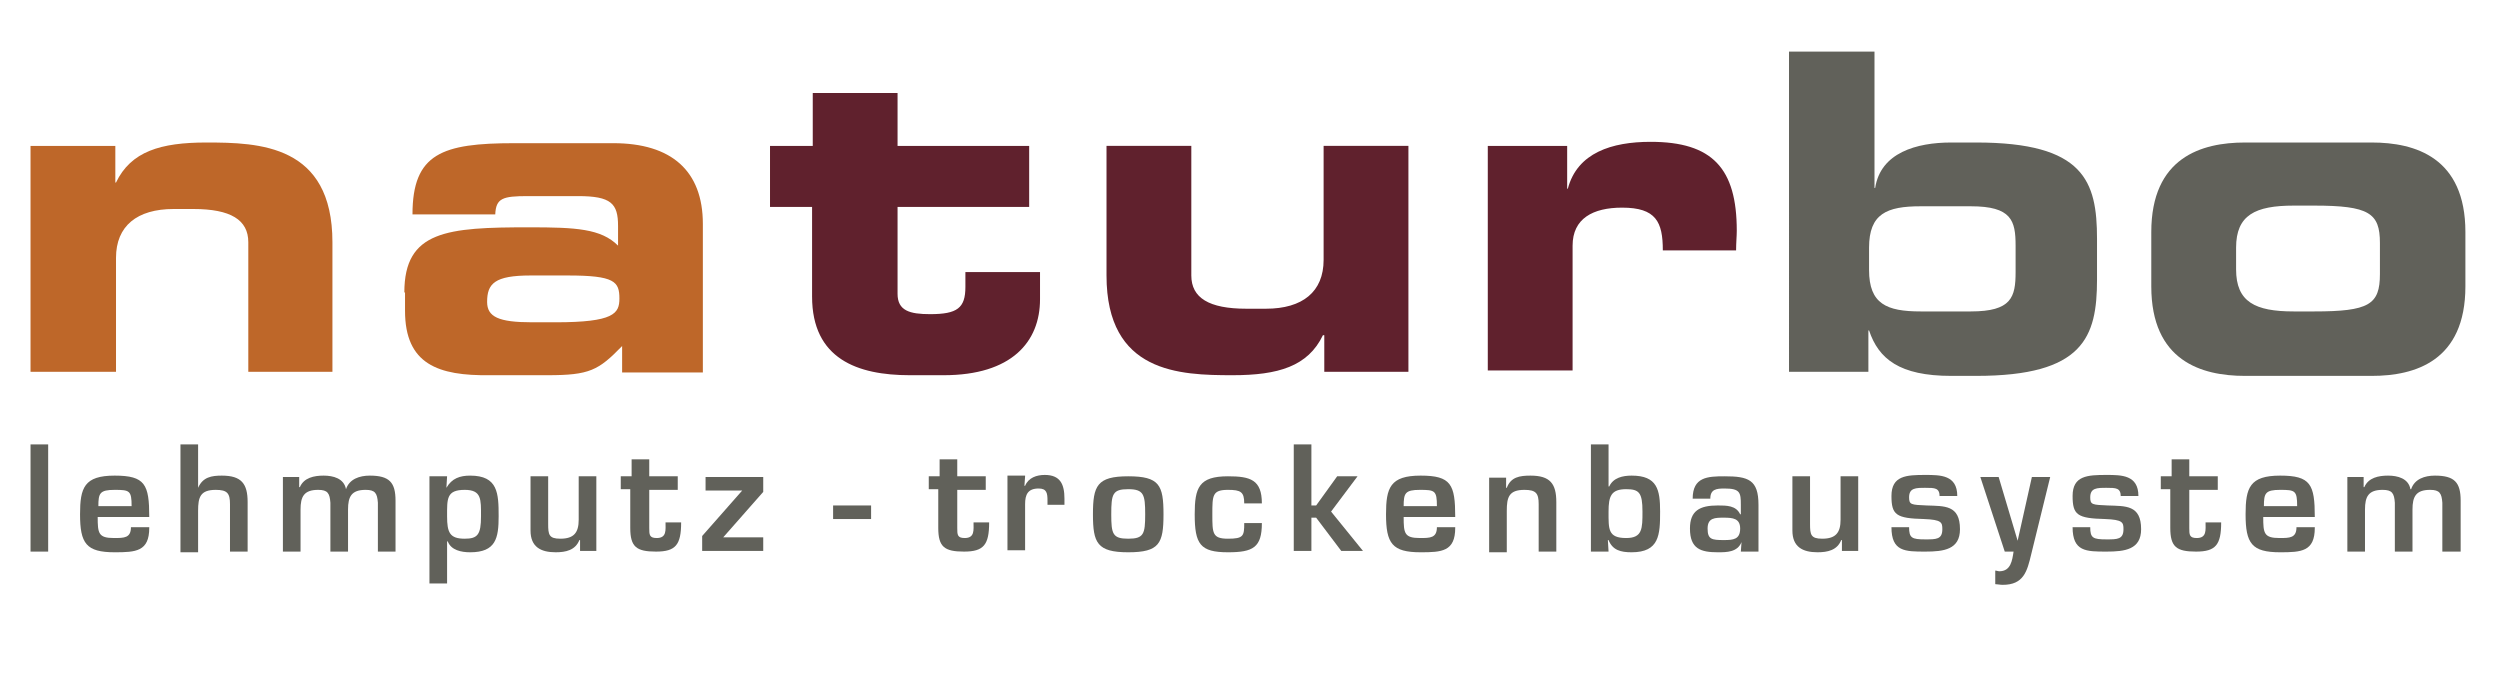
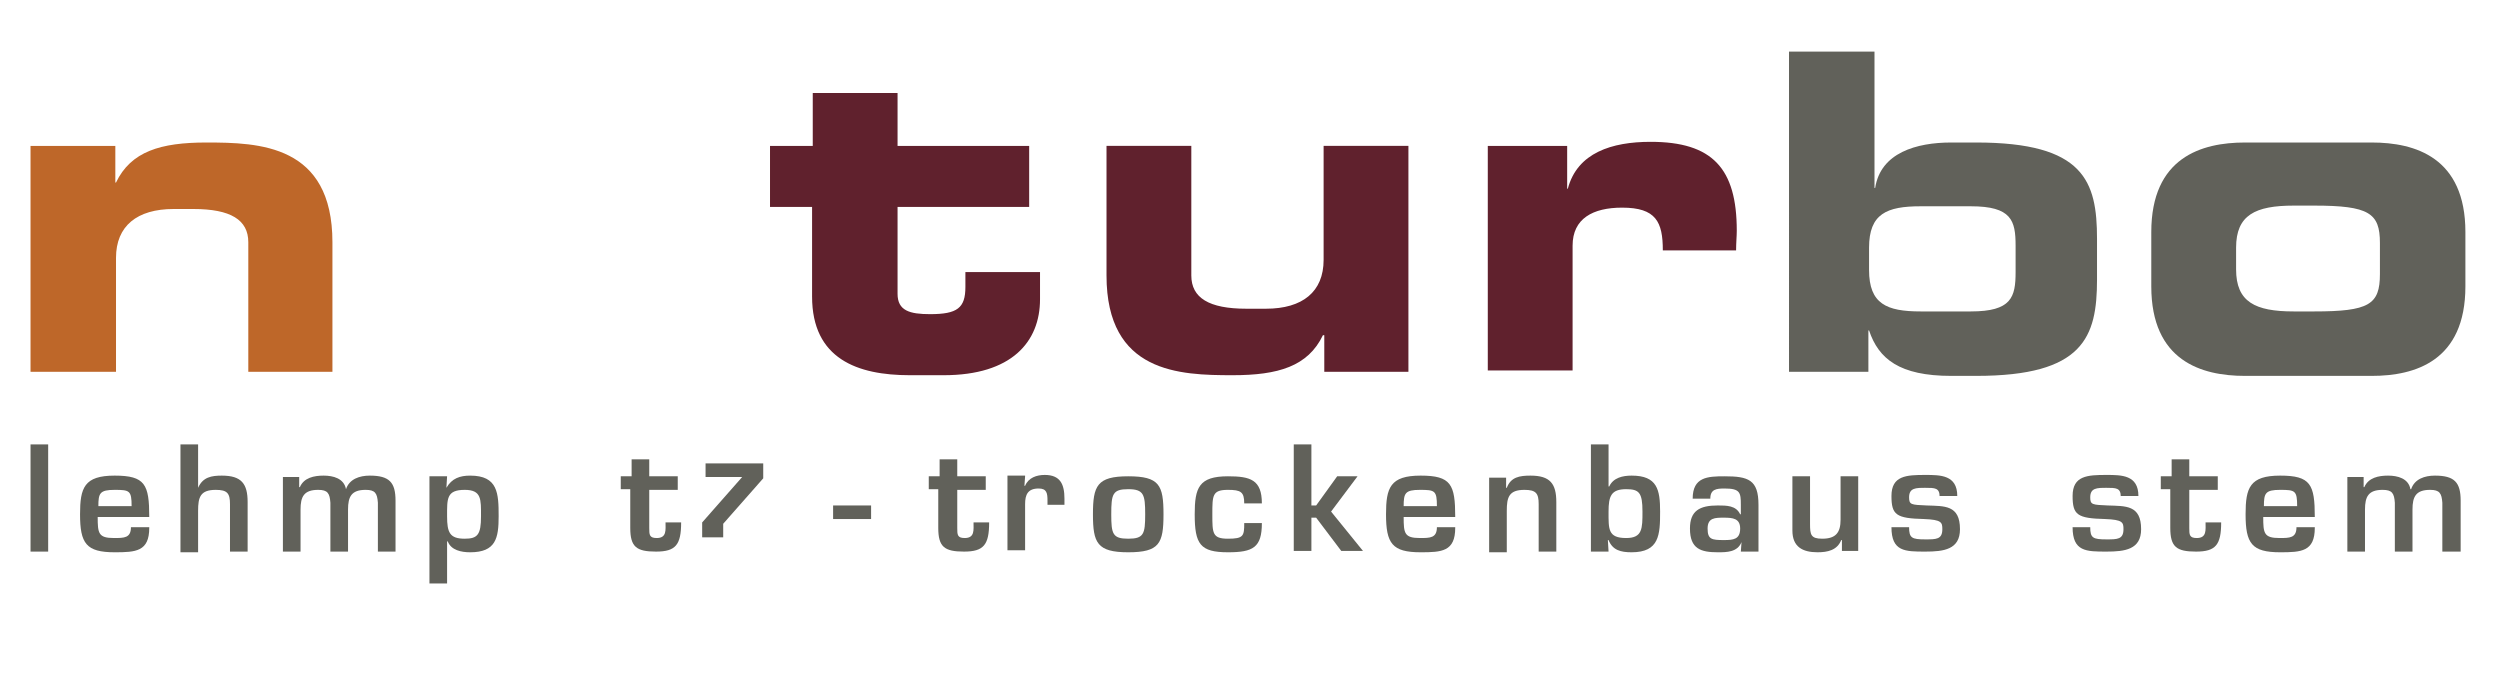
<svg xmlns="http://www.w3.org/2000/svg" id="Ebene_1" width="130mm" height="35mm" viewBox="0 0 368.5 99.2">
  <defs>
    <style>.cls-1{fill:#be6729;}.cls-2{fill:#61615a;}.cls-3{fill:#60212d;}</style>
  </defs>
  <g id="Ebene_1-2">
    <g>
      <path class="cls-1" d="m4.5,21.5h12.5v5.4h.1c2.2-4.6,6.6-5.9,13.3-5.9,7.8,0,18.6.3,18.6,14.7v19.1h-12.4v-19.1c0-3.3-2.6-4.9-8.1-4.9h-2.9c-5.4,0-8.5,2.5-8.5,7.2v16.8H4.5V21.5Z" />
-       <path class="cls-1" d="m59.6,43.1c0-9.1,6.3-9.6,18.4-9.6,6.9,0,10.6.2,13.1,2.7v-2.9c0-3.3-1-4.4-5.9-4.4h-7.4c-3.7,0-4.7.3-4.8,2.7h-12.2c0-9,4.4-10.5,15-10.5h14.6c8.6,0,13.2,4.1,13.2,11.9v21.9h-11.9v-3.9c-3.5,3.6-4.8,4.3-11,4.3h-8.5c-7.6.1-12.5-1.6-12.5-9.5v-2.7h-.1Zm22.3,4.4c8.6,0,9.4-1.3,9.4-3.5,0-2.5-.7-3.4-7.6-3.4h-5.5c-5.3,0-6.4,1.2-6.4,3.9,0,2.2,1.7,3,6.6,3h3.5Z" />
      <path class="cls-3" d="m119.8,30.5h-6.3v-9h6.3v-7.8h12.5v7.8h19.4v9h-19.4v12.8c0,2.5,1.8,3,4.8,3,4,0,5.2-.9,5.2-4v-2.2h11v4c0,6.3-4.2,11.2-14.2,11.2h-5c-7.7,0-14.4-2.4-14.4-11.6v-13.2h.1Z" />
      <path class="cls-3" d="m207.7,54.8h-12.5v-5.4h-.2c-2.2,4.6-6.6,5.9-13.3,5.9-7.8,0-18.6-.3-18.6-14.7v-19.1h12.5v19.1c0,3.3,2.6,4.9,8.1,4.9h2.9c5.4,0,8.5-2.5,8.5-7.2v-16.8h12.5v33.3h.1Z" />
      <path class="cls-3" d="m219.3,21.5h11.7v6.3h.1c1.4-5.3,6.5-6.9,12.2-6.9,9.1,0,12.7,3.9,12.7,13.1,0,.8-.1,1.8-.1,2.9h-10.8c0-4.2-1-6.3-6-6.3-4.3,0-7.3,1.6-7.3,5.6v18.4h-12.5V21.5h0Z" />
      <path class="cls-2" d="m263.8,7.6h12.5v20.1h.1c.8-5.2,6.1-6.7,11.2-6.7h3.7c15.9,0,17.8,5.7,17.8,14.2v6c0,8.5-2,14.2-17.8,14.2h-3.7c-7.6,0-10.7-2.5-12.1-6.7h-.1v6.1h-11.7V7.6h.1Zm11.7,32.2c0,5,2.6,6.1,7.6,6.1h7.4c6,0,6.6-2.1,6.6-5.8v-3.9c0-3.7-.6-5.8-6.6-5.8h-7.4c-5,0-7.6,1.1-7.6,6.1v3.3Z" />
      <path class="cls-2" d="m317.1,34.2c0-11,7.4-13.2,13.8-13.2h18.7c6.4,0,13.8,2.2,13.8,13.2v8c0,11-7.4,13.2-13.8,13.2h-18.7c-6.4,0-13.8-2.2-13.8-13.2v-8Zm12.5,5.5c0,4.8,2.8,6.2,8.5,6.2h3c8.1,0,9.7-1,9.7-5.5v-4.6c0-4.4-1.6-5.5-9.7-5.5h-3c-5.7,0-8.5,1.4-8.5,6.2v3.2Z" />
    </g>
    <g>
      <path class="cls-2" d="m7.2,81.3h-2.7v-15.8h2.6v15.8h.1Z" />
      <path class="cls-2" d="m22,77.8c0,3.5-2,3.6-5.1,3.6-4.2,0-5.1-1.3-5.1-5.6,0-3.9.6-5.7,5.1-5.7s5.1,1.3,5.1,6.1h-7.6c0,2.4.1,3.1,2.4,3.1,1.5,0,2.5,0,2.5-1.6h2.7v.1Zm-2.6-3.2c0-2.3-.3-2.4-2.5-2.4s-2.4.5-2.4,2.4h4.9Z" />
      <path class="cls-2" d="m29.2,71.9h0c.7-1.6,2-1.8,3.5-1.8,2.9,0,3.8,1.2,3.8,3.9v7.3h-2.6v-7c0-1.6-.4-2.1-2.1-2.1-2.3,0-2.6,1.1-2.6,3.1v6.1h-2.6v-15.9h2.6v6.4Z" />
      <path class="cls-2" d="m44.1,70.2v1.6h.1c.6-1.4,2.1-1.7,3.5-1.7s3,.4,3.3,2h0c.5-1.5,2-2,3.5-2,2.9,0,3.8,1,3.8,3.7v7.5h-2.6v-7.2c-.1-1.4-.4-1.9-1.8-1.9-2.1,0-2.6,1-2.6,2.9v6.2h-2.6v-7.2c-.1-1.4-.4-1.9-1.8-1.9-2.1,0-2.6,1-2.6,2.9v6.2h-2.6v-11h2.4v-.1Z" />
      <path class="cls-2" d="m65.8,71.9h0c.8-1.4,2-1.8,3.5-1.8,4.1,0,4.2,2.6,4.2,6,0,3.2-.4,5.3-4.2,5.3-1.3,0-2.8-.3-3.3-1.6h-.1v6.2h-2.6v-15.8h2.6l-.1,1.7Zm5.1,4.2c0-2.5.1-3.9-2.4-3.9-2.7,0-2.6,1.3-2.6,3.9,0,2.4.4,3.3,2.6,3.3,1.9,0,2.4-.6,2.4-3.3Z" />
-       <path class="cls-2" d="m85.5,81.3v-1.7h-.1c-.6,1.5-2,1.8-3.5,1.8-2.2,0-3.7-.8-3.7-3.2v-8h2.6v7c0,1.6.1,2.2,1.8,2.2,2,0,2.7-.9,2.7-2.8v-6.4h2.6v11h-2.4v.1Z" />
      <path class="cls-2" d="m91.7,70.2h1.4v-2.5h2.6v2.5h4.2v2h-4.2v5.6c0,1,0,1.5,1.1,1.5,1.5,0,1.3-1.2,1.3-2.3h2.3c0,3.3-.8,4.3-3.7,4.3s-3.8-.7-3.8-3.5v-5.7h-1.4v-1.9h.2Z" />
-       <path class="cls-2" d="m106.6,79.2h5.9v2h-9v-2.2l5.9-6.7h-5.4v-2h8.5v2.2l-5.9,6.7Z" />
+       <path class="cls-2" d="m106.6,79.2h5.9h-9v-2.2l5.9-6.7h-5.4v-2h8.5v2.2l-5.9,6.7Z" />
      <path class="cls-2" d="m128.4,74.5v2h-5.6v-2h5.6Z" />
      <path class="cls-2" d="m137.1,70.2h1.4v-2.5h2.6v2.5h4.2v2h-4.2v5.6c0,1,0,1.5,1.1,1.5,1.5,0,1.3-1.2,1.3-2.3h2.3c0,3.3-.8,4.3-3.7,4.3s-3.8-.7-3.8-3.5v-5.7h-1.4v-1.9h.2Z" />
      <path class="cls-2" d="m151.1,70.2l-.1,1.4h.1c.5-1.2,1.7-1.6,2.9-1.6,2.3,0,2.9,1.4,2.9,3.5v.9h-2.5v-.6c0-1.1-.1-1.8-1.3-1.8-1.6,0-2,.9-2,2.3v6.8h-2.6v-11h2.6v.1Z" />
      <path class="cls-2" d="m171.5,75.8c0,4.3-.6,5.6-5.2,5.6s-5.2-1.4-5.2-5.6.6-5.6,5.2-5.6,5.2,1.3,5.2,5.6Zm-7.7,0c0,2.9.2,3.6,2.5,3.6s2.5-.7,2.5-3.6-.2-3.7-2.5-3.7-2.5.7-2.5,3.7Z" />
      <path class="cls-2" d="m186,77.1c0,3.6-1.3,4.3-5,4.3-4.1,0-4.9-1.2-4.9-5.6,0-3.9.6-5.6,4.9-5.6,3.3,0,5,.5,5,4h-2.6c0-1.7-.5-2-2.4-2-2.3,0-2.3.8-2.3,3.6s0,3.6,2.3,3.6,2.4-.4,2.4-2.3h2.6Z" />
      <path class="cls-2" d="m193.3,74.5h.7l3.1-4.3h3l-3.9,5.2,4.7,5.8h-3.2l-3.7-4.9h-.7v4.9h-2.6v-15.7h2.6v9h0Z" />
      <path class="cls-2" d="m214.5,77.8c0,3.5-2,3.6-5.1,3.6-4.2,0-5.1-1.3-5.1-5.6,0-3.9.6-5.7,5.1-5.7s5.1,1.3,5.1,6.1h-7.6c0,2.4.1,3.1,2.4,3.1,1.5,0,2.5,0,2.5-1.6h2.7v.1Zm-2.7-3.2c0-2.3-.3-2.4-2.5-2.4s-2.4.5-2.4,2.4h4.9Z" />
      <path class="cls-2" d="m222,70.2v1.7h.1c.6-1.6,1.9-1.8,3.5-1.8,2.9,0,3.8,1.2,3.8,3.9v7.3h-2.6v-7c0-1.6-.4-2.1-2.1-2.1-2.3,0-2.6,1.1-2.6,3.1v6.1h-2.6v-11h2.5v-.2Z" />
      <path class="cls-2" d="m234.5,65.5h2.6v6.2h.1c.6-1.3,2-1.6,3.3-1.6,3.8,0,4.2,2.1,4.2,5.3,0,3.4-.1,6-4.2,6-1.6,0-2.8-.3-3.4-1.8h-.1l.1,1.7h-2.6v-15.8Zm2.6,9.9c0,2.6-.1,3.9,2.6,3.9,2.4,0,2.4-1.4,2.4-3.9,0-2.8-.5-3.3-2.4-3.3-2.2,0-2.6,1-2.6,3.3Z" />
      <path class="cls-2" d="m256.7,79.9h0c-.6,1.5-2.2,1.5-3.5,1.5-2.5,0-4.1-.5-4.1-3.5,0-2.6,1.4-3.4,4.1-3.4,1.3,0,2.7,0,3.3,1.3h.1v-1.4c0-1.8-.1-2.4-2.4-2.4-1.2,0-2.1.1-2.1,1.5h-2.6c0-3.2,2.2-3.3,4.7-3.3,3.5,0,5,.5,5,4.2v6.9h-2.6l.1-1.4Zm-5-2c0,1.6.6,1.7,2.4,1.7,1.4,0,2.4-.1,2.4-1.7,0-1.5-1.1-1.6-2.4-1.6s-2.4,0-2.4,1.6Z" />
      <path class="cls-2" d="m271.5,81.3v-1.7h-.1c-.6,1.5-2,1.8-3.5,1.8-2.2,0-3.7-.8-3.7-3.2v-8h2.6v7c0,1.6.1,2.2,1.8,2.2,2,0,2.7-.9,2.7-2.8v-6.4h2.6v11h-2.4v.1Z" />
      <path class="cls-2" d="m285.9,73.2c0-1.3-.7-1.3-2.1-1.3s-2.4,0-2.4,1.4c0,1.1.3,1.1,2.6,1.2,2.6.1,4.9-.1,4.9,3.5,0,3-2.4,3.3-5.1,3.3-3,0-5,0-5-3.6h2.6c0,1.6.4,1.8,2.4,1.8,1.6,0,2.5,0,2.5-1.5,0-1-.1-1.4-2.7-1.5-4.1-.1-4.8-.6-4.8-3.4,0-3,2.2-3.1,5-3.1,2.2,0,4.7,0,4.7,3.1h-2.6v.1Z" />
-       <path class="cls-2" d="m299.4,81.7c-.6,2.5-1.1,4.5-4.2,4.5-.4,0-.8-.1-1.1-.1v-2c.2,0,.4.1.6.1,1.7,0,1.9-1.6,2.1-2.9h-1.3l-3.6-11h2.7l2.8,9.4h0l2.1-9.4h2.7l-2.8,11.4Z" />
      <path class="cls-2" d="m312.6,73.2c0-1.3-.7-1.3-2.1-1.3s-2.4,0-2.4,1.4c0,1.1.3,1.1,2.6,1.2,2.6.1,4.9-.1,4.9,3.5,0,3-2.4,3.3-5.1,3.3-3,0-5,0-5-3.6h2.6c0,1.6.4,1.8,2.4,1.8,1.6,0,2.5,0,2.5-1.5,0-1-.1-1.4-2.7-1.5-4.1-.1-4.8-.6-4.8-3.4,0-3,2.2-3.1,5-3.1,2.2,0,4.7,0,4.7,3.1h-2.6v.1Z" />
      <path class="cls-2" d="m318.7,70.2h1.4v-2.5h2.6v2.5h4.2v2h-4.2v5.6c0,1,0,1.5,1.1,1.5,1.5,0,1.3-1.2,1.3-2.3h2.3c0,3.3-.8,4.3-3.7,4.3s-3.8-.7-3.8-3.5v-5.7h-1.4v-1.9h.2Z" />
      <path class="cls-2" d="m341.2,77.8c0,3.5-2,3.6-5.1,3.6-4.2,0-5.1-1.3-5.1-5.6,0-3.9.6-5.7,5.1-5.7s5.1,1.3,5.1,6.1h-7.6c0,2.4.1,3.1,2.4,3.1,1.5,0,2.5,0,2.5-1.6h2.7v.1Zm-2.6-3.2c0-2.3-.3-2.4-2.5-2.4s-2.4.5-2.4,2.4h4.9Z" />
      <path class="cls-2" d="m348.4,70.2v1.6h.1c.6-1.4,2.1-1.7,3.5-1.7s3,.4,3.3,2h.1c.5-1.5,2-2,3.5-2,2.9,0,3.8,1,3.8,3.7v7.5h-2.7v-7.2c-.1-1.4-.4-1.9-1.8-1.9-2.1,0-2.6,1-2.6,2.9v6.2h-2.6v-7.2c-.1-1.4-.4-1.9-1.8-1.9-2.1,0-2.6,1-2.6,2.9v6.2h-2.6v-11h2.4v-.1Z" />
    </g>
  </g>
</svg>